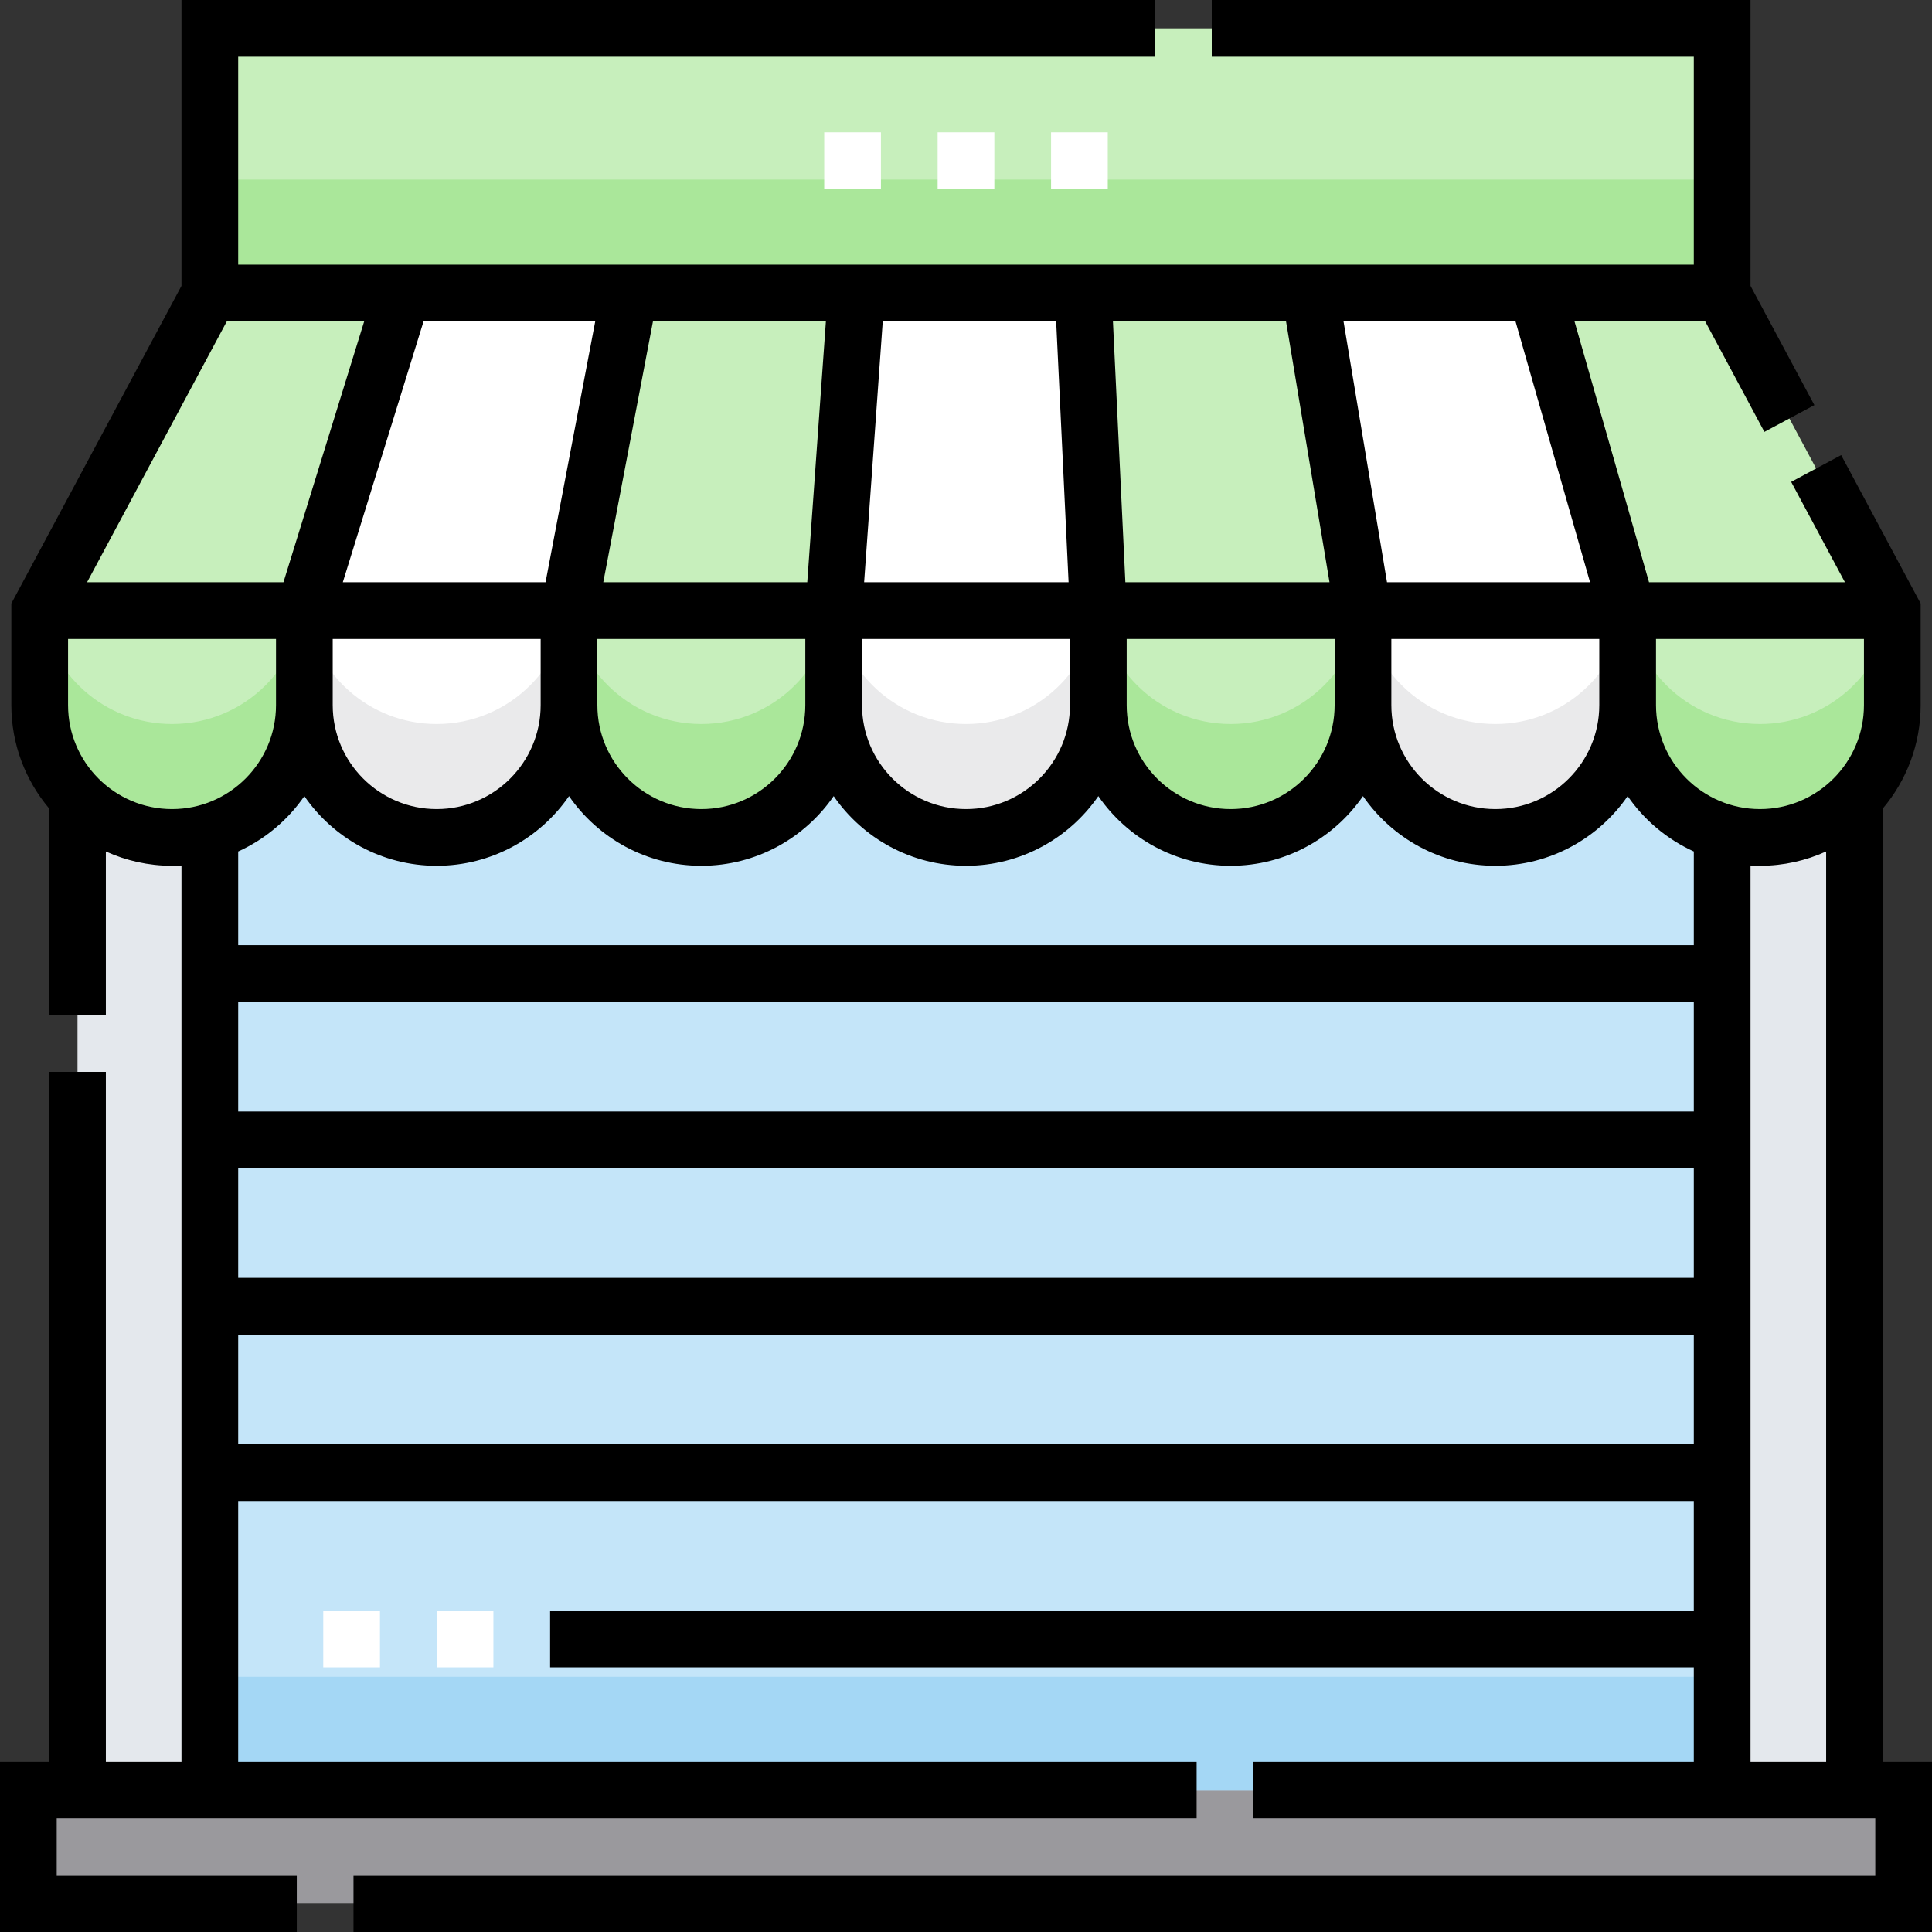
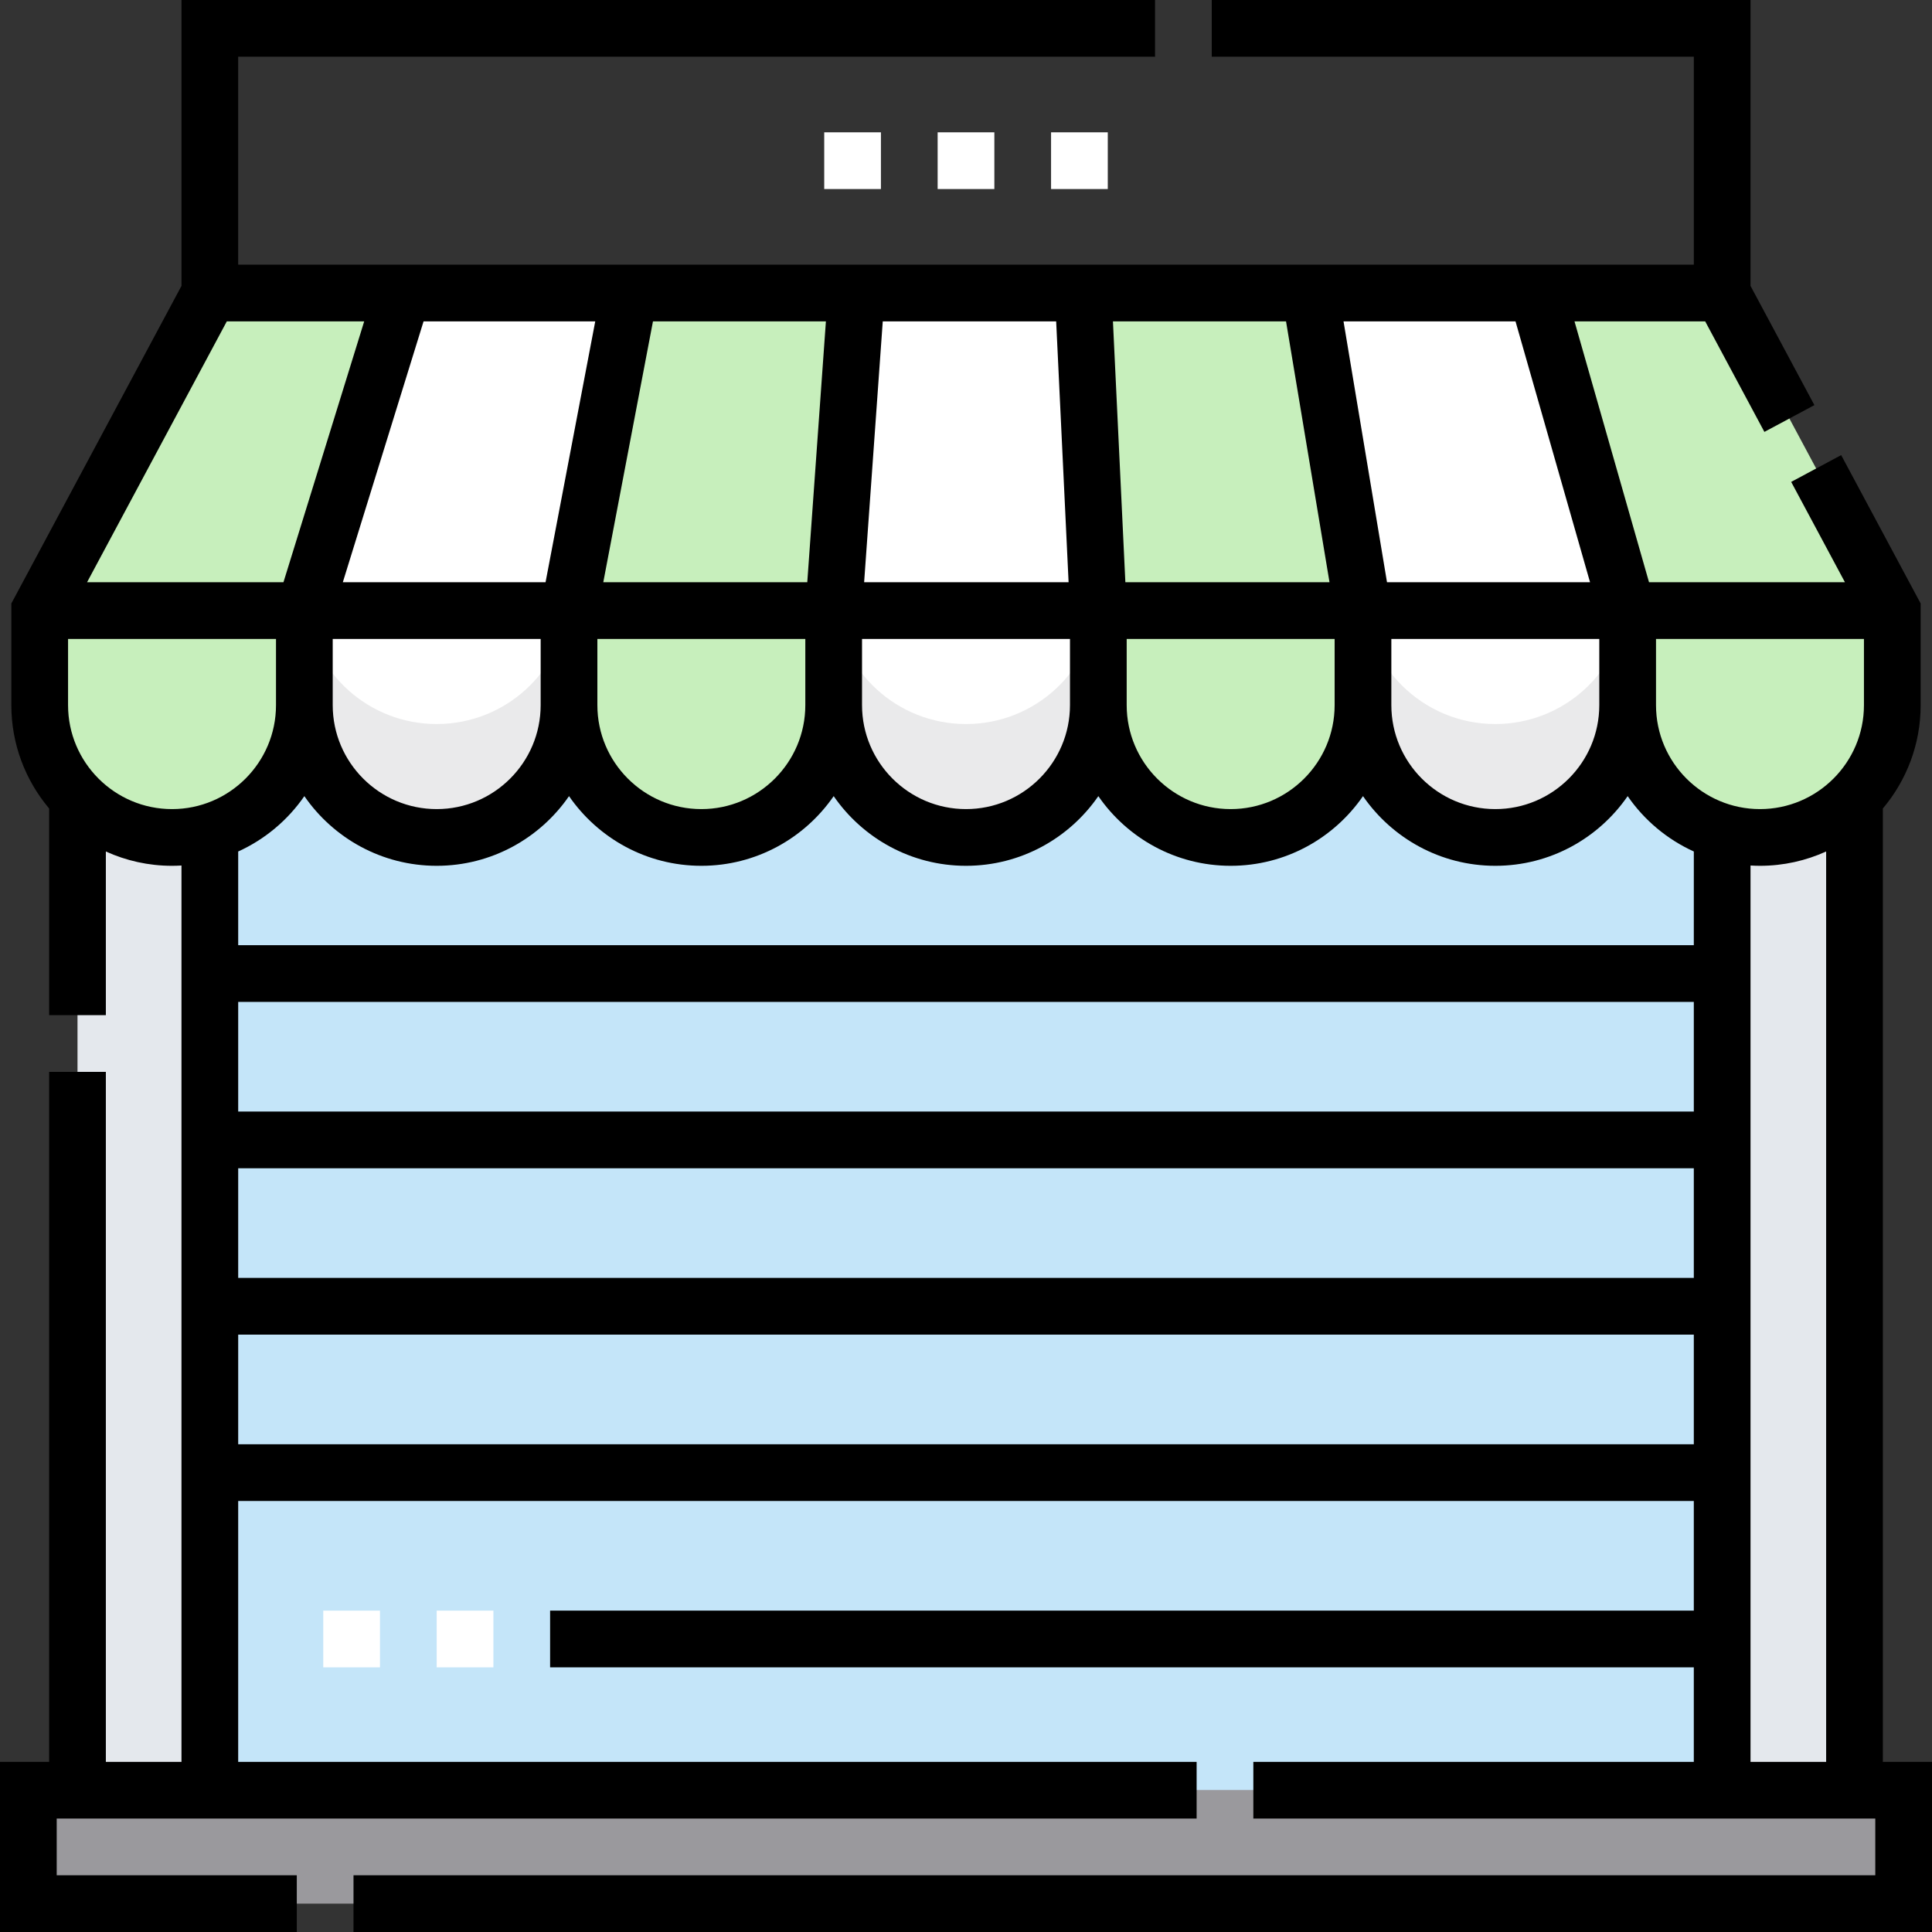
<svg xmlns="http://www.w3.org/2000/svg" id="Capa_1" enable-background="new 0 0 511 511" height="512" viewBox="0 0 511 511" width="512">
  <rect x="0" y="0" width="511" height="511" fill="#333333" stroke="none" />
  <g>
    <g id="Filled_19_">
      <path d="m20.5 183.5h470v290h-470z" fill="#e4e8ed" />
      <path d="m55.5 183.5h400v290h-400z" fill="#c4e5f9" />
-       <path d="m55.5 443.5h400v30h-400z" fill="#a4d7f5" />
      <path d="m7.5 473.5h496v30h-496z" fill="#9a999d" />
      <path d="m220.5 186.5c0 19.33-15.67 35-35 35-19.33 0-35-15.67-35-35 0 19.33-15.67 35-35 35-19.33 0-35-15.67-35-35 0 19.33-15.67 35-35 35-19.33 0-35-15.67-35-35v-25l45-84h400l45 84v25c0 19.33-15.67 35-35 35-19.33 0-35-15.67-35-35 0 19.33-15.67 35-35 35-19.33 0-35-15.67-35-35 0 19.33-15.67 35-35 35-19.33 0-35-15.67-35-35 0 19.33-15.67 35-35 35-19.33 0-35-15.67-35-35z" fill="#c7efbc" />
-       <path d="m465.5 191.5c-19.33 0-35-15.67-35-35 0 19.33-15.67 35-35 35-19.33 0-35-15.67-35-35 0 19.33-15.67 35-35 35-19.33 0-35-15.67-35-35 0 19.33-15.67 35-35 35-19.33 0-35-15.67-35-35 0 19.33-15.67 35-35 35-19.33 0-35-15.67-35-35 0 19.33-15.67 35-35 35-19.33 0-35-15.67-35-35 0 19.33-15.67 35-35 35-17.835 0-32.543-13.343-34.714-30.589l-.286.589v25c0 19.33 15.67 35 35 35 19.33 0 35-15.67 35-35 0 19.33 15.67 35 35 35 19.33 0 35-15.67 35-35 0 19.33 15.67 35 35 35 19.33 0 35-15.67 35-35 0 19.33 15.67 35 35 35 19.33 0 35-15.67 35-35 0 19.33 15.67 35 35 35 19.33 0 35-15.67 35-35 0 19.33 15.67 35 35 35 19.33 0 35-15.67 35-35 0 19.33 15.67 35 35 35 19.33 0 35-15.67 35-35v-25l-.283-.616c-2.158 17.259-16.873 30.616-34.717 30.616z" fill="#aae79a" />
      <g fill="#fff">
        <path d="m166.5 77.5-16 84v25c0 19.33-15.67 35-35 35-19.33 0-35-15.67-35-35v-25l26-84z" />
        <path d="m286.5 77.5 4 84v25c0 19.33-15.67 35-35 35-19.33 0-35-15.67-35-35v-25l6-84z" />
        <path d="m406.5 77.5 24 84v25c0 19.33-15.67 35-35 35-19.33 0-35-15.67-35-35v-25l-14-84z" />
      </g>
      <g fill="#eaeaeb">
        <path d="m150.728 160.447c-.146-1.297-.228-2.612-.228-3.947 0 19.33-15.67 35-35 35-17.892 0-32.638-13.429-34.735-30.755l-.265.755v25c0 19.33 15.67 35 35 35 19.33 0 35-15.67 35-35v-25z" />
        <path d="m290.38 159.28c-1.418 18.029-16.487 32.22-34.88 32.22-18.263 0-33.252-13.991-34.851-31.838l-.149 1.838v25c0 19.33 15.67 35 35 35 19.33 0 35-15.67 35-35v-25z" />
        <path d="m430.24 160.699c-2.076 17.349-16.833 30.801-34.74 30.801-19.33 0-35-15.67-35-35 0 1.304-.077 2.59-.216 3.857l.216 1.143v25c0 19.33 15.67 35 35 35 19.33 0 35-15.67 35-35v-25z" />
      </g>
-       <path d="m55.5 7.5h400v70h-400z" fill="#c7efbc" />
-       <path d="m55.5 47.5h400v30h-400z" fill="#aae79a" />
    </g>
    <g id="Outline_19_">
      <path d="m498 466v-252.155c6.233-7.397 10-16.937 10-27.345v-26.882l-21.023-39.245-13.223 7.083 14.22 26.544h-51.817l-19.714-69h34.566l15.661 29.234 13.223-7.083-16.893-31.534v-75.617h-142.5v15h127.5v55h-385v-55h242.5v-15h-257.5v75.617l-45 84v26.883c0 10.408 3.767 19.948 10 27.345v54.655h15v-43.286c5.341 2.424 11.263 3.786 17.5 3.786.84 0 1.672-.031 2.5-.08v237.08h-20v-182.5h-15v182.5h-13v45h78.5v-15h-63.5v-15h301.5v-15h-253.5v-69h385v29h-302.5v15h302.5v25h-116.5v15h164.5v15h-402.5v15h417.5v-45zm-97.158-381 19.715 69h-53.704l-11.5-69zm22.158 84v17.5c0 15.164-12.337 27.5-27.5 27.5s-27.5-12.336-27.5-27.5v-17.5zm-82.854-84 11.5 69h-53.995l-3.286-69zm12.854 84v17.5c0 15.164-12.337 27.5-27.5 27.5s-27.5-12.336-27.5-27.5v-17.5zm-119.517-84h45.866l3.286 69h-54.08zm-5.483 84h55v17.5c0 15.164-12.337 27.5-27.5 27.5s-27.5-12.336-27.5-27.5zm-55.294-84h45.74l-4.929 69h-53.954zm-14.706 84h55v17.5c0 15.164-12.337 27.5-27.5 27.5s-27.5-12.336-27.5-27.5zm-.563-84-13.143 69h-53.621l21.357-69zm-14.437 84v17.5c0 15.164-12.337 27.5-27.5 27.5s-27.5-12.336-27.5-27.5v-17.5zm-83.009-84h36.336l-21.357 69h-51.944zm-14.491 129c-15.163 0-27.5-12.336-27.5-27.5v-17.5h55v17.5c0 15.164-12.337 27.5-27.5 27.5zm402.5 168h-385v-29h385zm0-44h-385v-29h385zm0-44h-385v-29h385zm0-44h-385v-24.786c7.079-3.213 13.127-8.304 17.5-14.643 7.673 11.121 20.497 18.429 35 18.429s27.327-7.307 35-18.429c7.673 11.121 20.497 18.429 35 18.429s27.327-7.307 35-18.429c7.673 11.121 20.497 18.429 35 18.429s27.327-7.307 35-18.429c7.673 11.121 20.497 18.429 35 18.429s27.327-7.307 35-18.429c7.673 11.121 20.497 18.429 35 18.429s27.327-7.307 35-18.429c4.373 6.339 10.421 11.43 17.5 14.643zm35 216h-20v-237.08c.828.048 1.66.08 2.5.08 6.237 0 12.159-1.362 17.5-3.786zm10-279.5c0 15.164-12.337 27.5-27.5 27.5s-27.5-12.336-27.5-27.5v-17.5h55z" />
    </g>
    <g fill="#fff">
      <path d="m293 50h-15v-15h15zm-30 0h-15v-15h15zm-30 0h-15v-15h15z" />
      <path d="m115.5 426h15v15h-15z" />
      <path d="m85.5 426h15v15h-15z" />
    </g>
  </g>
</svg>